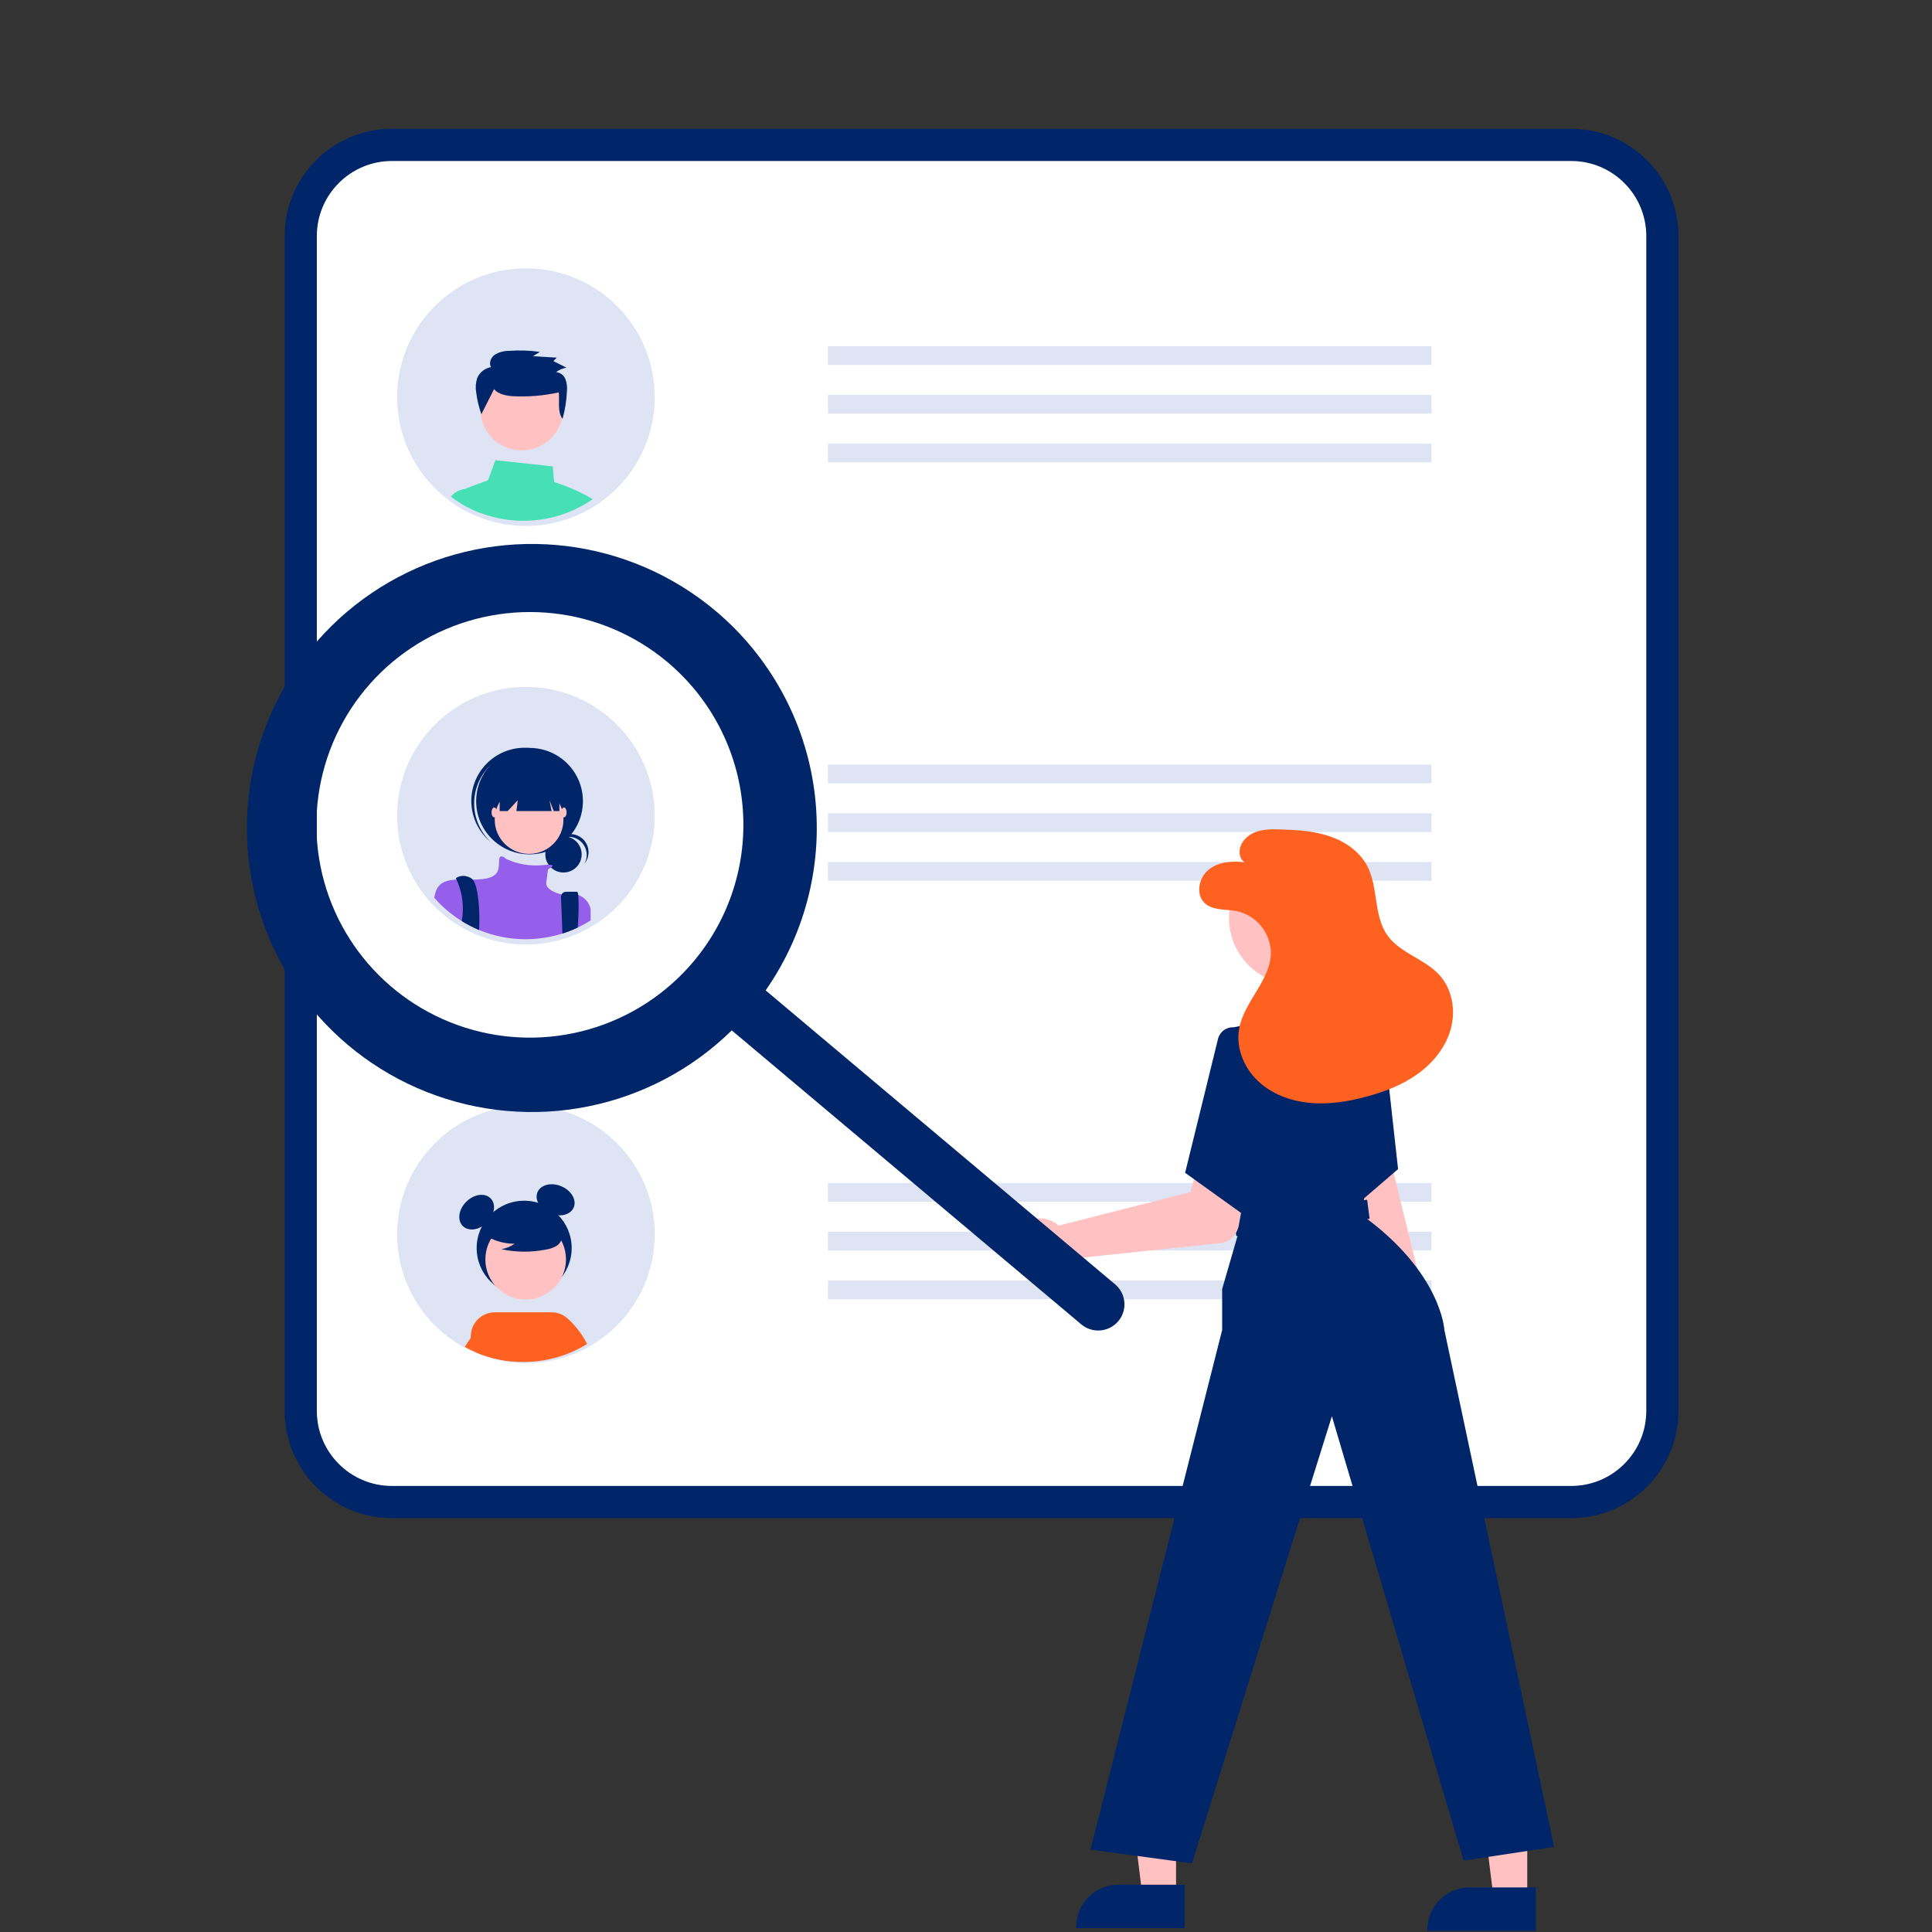
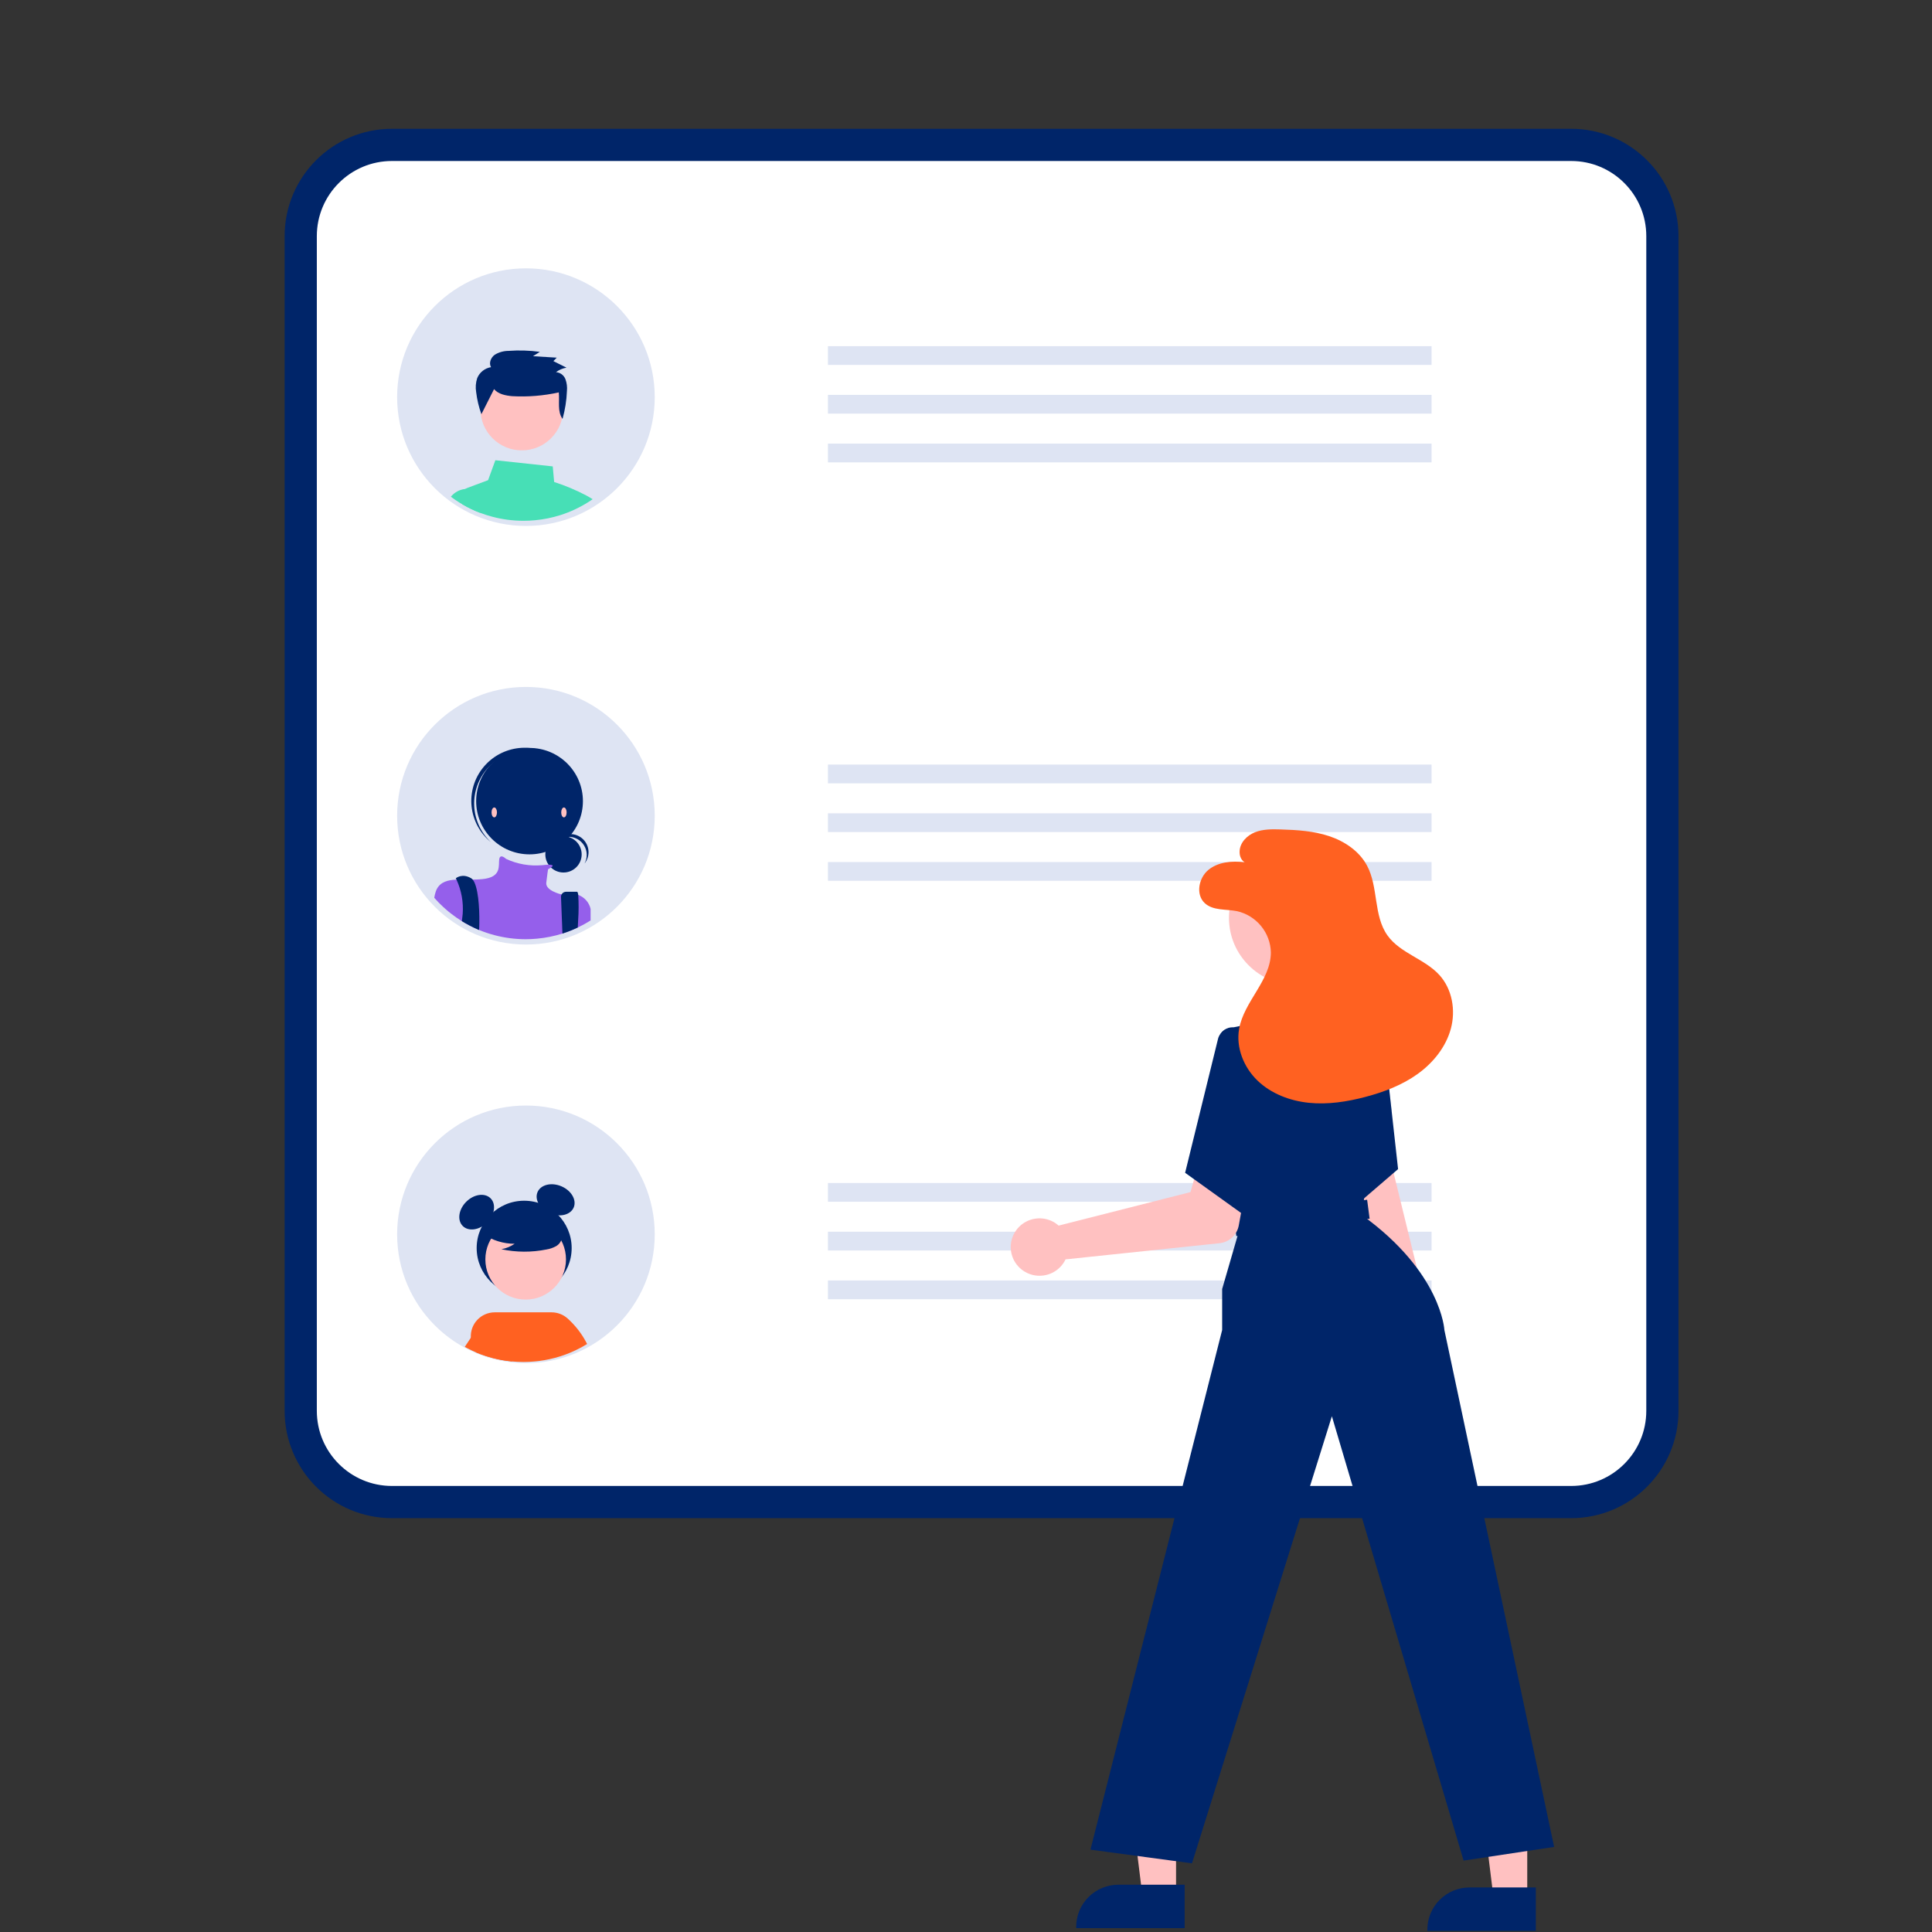
<svg xmlns="http://www.w3.org/2000/svg" width="180" height="180" viewBox="0 0 180 180" fill="none">
  <rect x="0" y="0" width="180" height="180" fill="#333333" stroke="none" />
  <path d="M146.381 139.943H36.518C31.823 139.943 28.018 136.137 28.018 131.443V22C28.018 17.306 31.823 13.5 36.518 13.5H146.381C151.075 13.5 154.881 17.306 154.881 22V131.443C154.881 136.137 151.075 139.943 146.381 139.943Z" fill="white" stroke="#002569" stroke-width="3" />
  <path d="M133.375 32.252H77.139V33.998H133.375V32.252Z" fill="#DEE4F3" />
  <path d="M133.375 36.791H77.139V38.537H133.375V36.791Z" fill="#DEE4F3" />
  <path d="M133.375 41.331H77.139V43.077H133.375V41.331Z" fill="#DEE4F3" />
  <path d="M133.375 71.235H77.139V72.981H133.375V71.235Z" fill="#DEE4F3" />
  <path d="M133.375 75.774H77.139V77.52H133.375V75.774Z" fill="#DEE4F3" />
  <path d="M133.375 80.314H77.139V82.061H133.375V80.314Z" fill="#DEE4F3" />
  <path d="M133.375 110.218H77.139V111.964H133.375V110.218Z" fill="#DEE4F3" />
  <path d="M133.375 114.758H77.139V116.504H133.375V114.758Z" fill="#DEE4F3" />
  <path d="M133.375 119.298H77.139V121.044H133.375V119.298Z" fill="#DEE4F3" />
  <path d="M59.44 72.947C58.9 71.4 58.028 69.99 56.885 68.813C55.742 67.637 54.355 66.724 52.821 66.137C51.287 65.55 49.643 65.303 48.004 65.415C46.365 65.526 44.77 65.992 43.33 66.781C41.89 67.57 40.64 68.662 39.668 69.982C38.695 71.302 38.023 72.817 37.698 74.423C37.373 76.028 37.404 77.685 37.787 79.277C38.171 80.87 38.898 82.36 39.919 83.643C40.02 83.77 40.126 83.898 40.233 84.021C40.241 84.029 40.247 84.037 40.255 84.045C40.52 84.349 40.801 84.638 41.097 84.91C41.174 84.981 41.255 85.054 41.336 85.123C41.49 85.26 41.649 85.391 41.813 85.517C42.134 85.769 42.468 86.003 42.815 86.218L42.827 86.224C43.052 86.364 43.281 86.493 43.514 86.616L43.609 86.665C43.828 86.778 44.051 86.885 44.281 86.984C44.327 87.004 44.378 87.025 44.425 87.045C44.429 87.047 44.431 87.047 44.435 87.049C44.898 87.241 45.373 87.401 45.858 87.528C46.809 87.78 47.788 87.908 48.772 87.908C49.131 87.908 49.486 87.892 49.837 87.857C50.638 87.784 51.43 87.624 52.197 87.382C52.199 87.382 52.201 87.38 52.203 87.38C52.688 87.226 53.162 87.039 53.621 86.82C53.623 86.818 53.627 86.818 53.629 86.816C53.732 86.768 53.831 86.715 53.933 86.665L53.982 86.641C54.063 86.598 54.144 86.556 54.225 86.511C54.428 86.4 54.626 86.283 54.823 86.157C54.878 86.125 54.931 86.091 54.985 86.054C55.164 85.937 55.34 85.812 55.51 85.684C55.541 85.662 55.573 85.64 55.604 85.616C57.504 84.178 58.898 82.178 59.587 79.903C60.276 77.627 60.225 75.192 59.44 72.947V72.947Z" fill="white" />
  <path d="M55.713 85.28C55.543 85.407 55.366 85.533 55.188 85.65C55.133 85.686 55.08 85.721 55.026 85.753C54.829 85.878 54.63 85.996 54.427 86.107C54.346 86.151 54.265 86.194 54.184 86.236V84.009C54.184 84.009 54.508 84.267 55.026 84.698C55.09 84.753 55.157 84.809 55.228 84.87C55.378 84.995 55.541 85.133 55.713 85.28Z" fill="#955FEB" />
  <path d="M54.13 124.837L53.608 124.02C53.387 123.527 52.979 123.142 52.473 122.948C51.968 122.755 51.406 122.769 50.911 122.988C50.416 123.207 50.028 123.612 49.832 124.116C49.636 124.619 49.648 125.179 49.866 125.673L50.014 126.203L50.183 126.804C50.866 126.718 51.54 126.572 52.197 126.366C52.199 126.366 52.201 126.365 52.202 126.364C52.688 126.21 53.162 126.023 53.621 125.803C53.624 125.801 53.626 125.801 53.629 125.798C53.731 125.75 53.831 125.699 53.933 125.648C53.95 125.64 53.966 125.632 53.981 125.622C54.063 125.581 54.145 125.538 54.224 125.495C54.306 125.452 54.385 125.406 54.462 125.357L54.13 124.837Z" fill="#DEE4F3" />
  <path d="M133.324 124.413C133.578 124.104 133.761 123.742 133.86 123.355C133.959 122.967 133.972 122.562 133.897 122.169C133.822 121.776 133.662 121.404 133.427 121.079C133.193 120.754 132.89 120.485 132.539 120.29L126.603 96.072L122.273 97.45L128.683 121.502C128.393 122.111 128.337 122.804 128.525 123.451C128.714 124.098 129.134 124.654 129.706 125.013C130.278 125.371 130.962 125.509 131.629 125.398C132.296 125.288 132.899 124.937 133.324 124.413H133.324Z" fill="#FFC1C1" />
  <path d="M130.256 108.922L127.091 111.644L122.664 115.448L120.708 105.475L120.504 104.438L120.343 103.615L124.829 95.826L128.569 96.04L128.824 96.055L128.829 96.112L128.888 96.634L129.655 103.508L129.673 103.674L130.256 108.922Z" fill="#002569" />
  <path d="M109.571 176.614L106.437 176.614L104.946 164.565L109.572 164.566L109.571 176.614Z" fill="#FFC1C1" />
  <path d="M110.37 179.642L100.266 179.642V179.515C100.266 178.475 100.68 177.478 101.418 176.743C102.155 176.007 103.156 175.594 104.199 175.594H104.199L110.371 175.594L110.37 179.642Z" fill="#002569" />
  <path d="M142.29 176.869L139.157 176.869L137.666 164.82L142.291 164.821L142.29 176.869Z" fill="#FFC1C1" />
  <path d="M143.09 179.897L132.985 179.897V179.769C132.985 178.729 133.399 177.732 134.137 176.997C134.875 176.262 135.875 175.849 136.918 175.849H136.918L143.09 175.849L143.09 179.897Z" fill="#002569" />
  <path d="M144.795 172.073L136.36 173.347L124.088 131.948L111.054 173.602L101.596 172.328L113.865 123.917V120.095L115.527 114.362L115.353 112.811L114.144 101.959L113.62 97.253L113.586 96.949C113.558 96.694 113.625 96.438 113.776 96.23C113.927 96.021 114.15 95.877 114.402 95.824V95.824L118.339 94.998H124.773L128.569 96.04L128.829 96.112L128.947 96.145L128.888 96.634L127.999 104.069L127.95 104.477L127.091 111.644L126.902 113.216C134.315 118.567 134.57 123.917 134.57 123.917L144.795 172.073Z" fill="#002569" />
  <path d="M120.778 91.775C124.246 91.775 127.057 88.973 127.057 85.517C127.057 82.061 124.246 79.259 120.778 79.259C117.311 79.259 114.5 82.061 114.5 85.517C114.5 88.973 117.311 91.775 120.778 91.775Z" fill="#FFC1C1" />
  <path d="M127.372 111.778L114.953 113.397L115.185 115.165L127.604 113.546L127.372 111.778Z" fill="#002569" />
  <path d="M98.294 113.93C98.412 114.007 98.525 114.092 98.63 114.187L110.914 111.065L111.752 108.111L116.39 108.789L115.416 114.162C115.338 114.596 115.12 114.993 114.796 115.293C114.471 115.594 114.058 115.781 113.618 115.827L99.275 117.333C99.041 117.823 98.663 118.231 98.191 118.503C97.719 118.774 97.175 118.895 96.632 118.851C96.089 118.807 95.572 118.598 95.151 118.254C94.729 117.91 94.423 117.446 94.272 116.924C94.122 116.402 94.134 115.847 94.308 115.332C94.482 114.817 94.809 114.368 95.245 114.043C95.682 113.717 96.207 113.533 96.752 113.512C97.296 113.492 97.834 113.638 98.294 113.93V113.93Z" fill="#FFC1C1" />
  <path d="M117.188 97.419L115.016 95.763C114.428 95.54 113.623 96.171 113.482 96.782L110.415 109.267L116.805 113.853L117.7 112.451L117.188 97.419Z" fill="#002569" />
  <g opacity="0.2">
    <path d="M129.655 103.508C129.113 103.723 128.56 103.91 127.999 104.069C127.82 104.122 127.636 104.173 127.454 104.222C126.258 104.553 125.028 104.751 123.788 104.813C123.255 104.835 122.72 104.821 122.188 104.77C121.618 104.713 121.054 104.602 120.504 104.438C120.486 104.433 120.465 104.428 120.448 104.423C119.305 104.1 118.257 103.506 117.393 102.693C117.2 102.506 117.02 102.306 116.854 102.094C116.376 101.512 116.026 100.836 115.825 100.111C115.625 99.386 115.578 98.627 115.688 97.882C115.709 97.748 115.738 97.614 115.775 97.483C115.871 97.124 115.999 96.774 116.156 96.438C116.225 96.28 116.302 96.124 116.383 95.972L119.272 94.998H124.773L128.569 96.04L128.824 96.056L128.829 96.112L128.947 96.145L128.888 96.634L129.655 103.508Z" fill="#002569" />
  </g>
  <path d="M115.967 80.336C114.793 80.192 113.504 80.294 112.589 81.041C111.674 81.788 111.379 83.341 112.245 84.144C113.012 84.855 114.212 84.687 115.239 84.889C116.124 85.087 116.917 85.575 117.491 86.275C118.065 86.975 118.387 87.847 118.405 88.751C118.389 91.344 115.893 93.307 115.445 95.86C115.139 97.603 115.877 99.437 117.151 100.668C118.426 101.899 120.179 102.564 121.944 102.745C123.71 102.925 125.496 102.65 127.212 102.197C128.935 101.743 130.631 101.099 132.077 100.06C133.523 99.021 134.708 97.557 135.173 95.841C135.637 94.126 135.303 92.159 134.107 90.842C132.737 89.334 130.458 88.816 129.273 87.159C127.945 85.302 128.437 82.658 127.362 80.645C126.644 79.301 125.285 78.384 123.836 77.901C122.388 77.418 120.841 77.323 119.314 77.276C118.511 77.251 117.684 77.243 116.936 77.535C116.189 77.827 115.531 78.491 115.493 79.291C115.454 80.09 115.967 80.336 115.967 80.336Z" fill="#FF6121" />
  <circle cx="49" cy="37" r="12" fill="#DEE4F3" />
  <circle cx="49" cy="76" r="12" fill="#DEE4F3" />
  <circle cx="49" cy="115" r="12" fill="#DEE4F3" />
  <path d="M54.626 46.164C53.666 45.659 52.663 45.238 51.629 44.906L51.498 43.453L46.152 42.879L45.473 44.737L43.555 45.454C43.486 45.48 43.421 45.514 43.36 45.555H43.358C43.251 45.627 43.16 45.721 43.09 45.829C43.02 45.937 42.973 46.059 42.952 46.186C42.932 46.312 42.937 46.441 42.967 46.566L43.068 46.98C43.214 47.067 43.364 47.15 43.514 47.229L43.609 47.277C43.828 47.391 44.051 47.498 44.281 47.597C44.327 47.617 44.378 47.637 44.425 47.657C44.429 47.659 44.431 47.659 44.435 47.661C44.542 47.706 44.65 47.748 44.759 47.789C45.119 47.926 45.486 48.043 45.858 48.14C46.809 48.393 47.788 48.521 48.772 48.52C49.131 48.52 49.486 48.504 49.837 48.47C50.638 48.396 51.43 48.237 52.197 47.995C52.199 47.995 52.201 47.993 52.203 47.993C52.688 47.839 53.161 47.652 53.621 47.433C53.623 47.431 53.627 47.431 53.629 47.429C53.732 47.38 53.831 47.328 53.933 47.277L53.981 47.253C54.063 47.211 54.144 47.168 54.225 47.124C54.428 47.013 54.626 46.895 54.823 46.77C54.878 46.738 54.931 46.703 54.985 46.667C55.062 46.616 55.139 46.564 55.214 46.509C55.026 46.388 54.829 46.273 54.626 46.164Z" fill="#47DFB6" />
  <path d="M44.595 47.059L44.26 45.553H43.386C43.377 45.553 43.369 45.554 43.36 45.555H43.358C43.044 45.582 42.741 45.686 42.478 45.858C42.299 45.972 42.14 46.114 42.007 46.279C42.267 46.475 42.536 46.657 42.814 46.831L42.827 46.837C42.906 46.885 42.987 46.934 43.068 46.98C43.214 47.067 43.364 47.15 43.514 47.229L43.609 47.277C43.828 47.391 44.051 47.498 44.281 47.597C44.327 47.617 44.378 47.637 44.424 47.657C44.428 47.659 44.431 47.659 44.434 47.661C44.542 47.706 44.65 47.748 44.759 47.789L44.595 47.059Z" fill="#47DFB6" />
  <path d="M48.615 41.96C50.741 41.96 52.464 40.242 52.464 38.123C52.464 36.004 50.741 34.286 48.615 34.286C46.489 34.286 44.765 36.004 44.765 38.123C44.765 40.242 46.489 41.96 48.615 41.96Z" fill="#FFC1C1" />
  <path d="M46.03 36.254C46.429 36.724 47.103 36.857 47.725 36.911C49.18 36.991 50.638 36.873 52.061 36.558C52.149 37.41 51.908 38.328 52.411 39.028C52.647 38.18 52.785 37.308 52.82 36.429C52.858 36.052 52.808 35.671 52.676 35.316C52.605 35.138 52.485 34.983 52.331 34.869C52.176 34.756 51.992 34.688 51.801 34.673C52.088 34.456 52.423 34.313 52.779 34.256L51.557 33.644L51.87 33.322L49.657 33.187L50.298 32.782C49.334 32.649 48.358 32.619 47.387 32.69C46.933 32.69 46.488 32.813 46.099 33.047C45.733 33.307 45.522 33.825 45.749 34.207C45.465 34.254 45.198 34.372 44.972 34.55C44.747 34.728 44.571 34.961 44.461 35.226C44.322 35.647 44.288 36.096 44.363 36.534C44.447 37.235 44.61 37.925 44.851 38.589L46.03 36.254Z" fill="#002569" />
  <path d="M52.5 81.289C53.435 81.289 54.193 80.534 54.193 79.602C54.193 78.67 53.435 77.914 52.5 77.914C51.565 77.914 50.807 78.67 50.807 79.602C50.807 80.534 51.565 81.289 52.5 81.289Z" fill="#002569" />
  <path d="M52.972 77.961C53.265 77.961 53.553 78.037 53.807 78.181C54.062 78.325 54.275 78.532 54.425 78.783C54.576 79.034 54.658 79.319 54.664 79.611C54.671 79.903 54.601 80.192 54.462 80.449C54.609 80.266 54.716 80.055 54.776 79.828C54.836 79.602 54.848 79.365 54.812 79.134C54.775 78.902 54.691 78.681 54.563 78.484C54.436 78.287 54.27 78.118 54.073 77.989C53.877 77.86 53.656 77.772 53.425 77.733C53.193 77.694 52.956 77.703 52.728 77.76C52.5 77.817 52.286 77.921 52.1 78.064C51.915 78.208 51.761 78.389 51.65 78.595C51.808 78.397 52.009 78.237 52.238 78.127C52.467 78.018 52.718 77.961 52.972 77.961L52.972 77.961Z" fill="#002569" />
  <path d="M49.336 79.598C52.083 79.598 54.309 77.379 54.309 74.641C54.309 71.903 52.083 69.684 49.336 69.684C46.589 69.684 44.363 71.903 44.363 74.641C44.363 77.379 46.589 79.598 49.336 79.598Z" fill="#002569" />
  <path d="M45.433 71.565C46.29 70.605 47.487 70.013 48.773 69.916C50.059 69.819 51.333 70.224 52.325 71.045C52.285 71.007 52.244 70.968 52.202 70.93C51.219 70.053 49.928 69.601 48.611 69.673C47.294 69.745 46.059 70.336 45.179 71.315C44.299 72.294 43.845 73.582 43.918 74.895C43.99 76.207 44.583 77.438 45.565 78.315C45.575 78.323 45.584 78.332 45.593 78.34C45.636 78.378 45.679 78.413 45.722 78.449C44.788 77.563 44.235 76.35 44.181 75.065C44.127 73.781 44.576 72.526 45.433 71.565L45.433 71.565Z" fill="#002569" />
-   <path d="M49.294 79.556C51.063 79.556 52.497 78.127 52.497 76.363C52.497 74.6 51.063 73.171 49.294 73.171C47.525 73.171 46.091 74.6 46.091 76.363C46.091 78.127 47.525 79.556 49.294 79.556Z" fill="#FFC1C1" />
  <path d="M55.026 84.682V85.753C54.829 85.879 54.63 85.996 54.427 86.107C54.346 86.151 54.265 86.194 54.184 86.236L54.135 86.26C54.034 86.311 53.935 86.364 53.831 86.412C53.829 86.414 53.825 86.414 53.823 86.416C53.364 86.635 52.891 86.822 52.406 86.976C52.404 86.976 52.402 86.978 52.4 86.978C51.632 87.22 50.841 87.379 50.039 87.453C49.688 87.487 49.334 87.504 48.975 87.504C47.991 87.504 47.011 87.376 46.061 87.124C45.576 86.996 45.1 86.836 44.637 86.644C44.633 86.642 44.631 86.642 44.627 86.641C44.581 86.62 44.53 86.6 44.483 86.58C44.254 86.481 44.031 86.374 43.812 86.26L43.717 86.212C43.483 86.089 43.254 85.959 43.029 85.82L43.017 85.814C42.67 85.599 42.336 85.364 42.015 85.112C41.851 84.987 41.693 84.856 41.539 84.718C41.458 84.65 41.377 84.577 41.3 84.506C41.003 84.233 40.722 83.945 40.458 83.641C40.493 83.43 40.545 83.223 40.612 83.02L40.614 83.019C40.626 82.984 40.641 82.95 40.657 82.917C40.668 82.888 40.681 82.86 40.695 82.832C41.058 82.155 41.715 81.988 42.53 81.951C42.991 81.931 43.5 81.953 44.037 81.947C44.321 81.945 44.615 81.935 44.909 81.909C46.764 81.741 46.428 80.65 46.511 80.061C46.594 79.491 47.109 79.985 47.144 80.017L47.146 80.019C48.196 80.509 49.357 80.712 50.512 80.607C50.711 80.583 50.909 80.569 51.108 80.563C51.631 80.557 51.517 80.706 51.337 80.829C51.249 80.887 51.158 80.938 51.063 80.983C51.063 80.983 50.98 81.488 50.895 82.244C50.814 82.968 52.205 83.308 52.321 83.334C52.323 83.335 52.326 83.336 52.329 83.336C52.837 83.204 53.371 83.219 53.872 83.376H53.874C54.16 83.481 54.415 83.655 54.616 83.883C54.817 84.111 54.958 84.386 55.026 84.682V84.682Z" fill="#955FEB" />
  <path d="M44.658 85.981C44.658 86.131 44.654 86.275 44.648 86.41C44.646 86.491 44.642 86.57 44.638 86.644C44.633 86.642 44.631 86.642 44.627 86.64C44.581 86.62 44.53 86.6 44.483 86.58C44.254 86.481 44.031 86.374 43.812 86.26L43.717 86.212C43.484 86.089 43.255 85.959 43.029 85.82C43.036 85.749 43.046 85.678 43.056 85.608C43.078 85.452 43.096 85.294 43.109 85.139C43.188 84.045 42.989 82.95 42.531 81.953V81.951C42.49 81.87 42.466 81.826 42.466 81.826C42.466 81.826 43.056 81.321 43.897 81.826C43.951 81.857 43.999 81.898 44.037 81.947C44.544 82.543 44.682 84.549 44.658 85.981Z" fill="#002569" />
  <path d="M53.866 85.707C53.858 85.933 53.846 86.17 53.831 86.41V86.412C53.83 86.414 53.825 86.414 53.823 86.416C53.364 86.635 52.891 86.822 52.406 86.976C52.404 86.976 52.402 86.978 52.4 86.978L52.378 86.41L52.376 86.335L52.268 83.57C52.265 83.508 52.275 83.445 52.297 83.386C52.319 83.328 52.353 83.274 52.396 83.229C52.44 83.183 52.492 83.147 52.55 83.123C52.607 83.098 52.67 83.085 52.732 83.085H53.761C53.811 83.085 53.848 83.188 53.872 83.374V83.376C53.922 84.152 53.92 84.931 53.866 85.707V85.707Z" fill="#002569" />
  <path d="M46.554 72.372V75.566H47.296L48.24 74.558L48.114 75.566H51.392L51.19 74.558L51.595 75.566H52.118V72.372H46.554Z" fill="#002569" />
  <path d="M46.049 76.153C46.188 76.153 46.302 75.947 46.302 75.691C46.302 75.436 46.188 75.229 46.049 75.229C45.909 75.229 45.796 75.436 45.796 75.691C45.796 75.947 45.909 76.153 46.049 76.153Z" fill="#FFC1C1" />
  <path d="M52.539 76.153C52.679 76.153 52.792 75.947 52.792 75.691C52.792 75.436 52.679 75.229 52.539 75.229C52.4 75.229 52.287 75.436 52.287 75.691C52.287 75.947 52.4 76.153 52.539 76.153Z" fill="#FFC1C1" />
  <path d="M48.836 120.692C51.28 120.692 53.261 118.717 53.261 116.28C53.261 113.844 51.28 111.869 48.836 111.869C46.391 111.869 44.41 113.844 44.41 116.28C44.41 118.717 46.391 120.692 48.836 120.692Z" fill="#002569" />
  <path d="M45.381 113.902C46.096 113.189 46.241 112.177 45.705 111.643C45.168 111.108 44.154 111.252 43.439 111.965C42.723 112.678 42.578 113.69 43.115 114.224C43.651 114.759 44.666 114.614 45.381 113.902Z" fill="#002569" />
  <path d="M53.449 112.501C53.747 111.805 53.234 110.92 52.304 110.524C51.374 110.128 50.379 110.371 50.081 111.066C49.783 111.762 50.295 112.646 51.225 113.043C52.155 113.439 53.151 113.196 53.449 112.501Z" fill="#002569" />
  <path d="M48.976 121.078C51.05 121.078 52.732 119.401 52.732 117.333C52.732 115.266 51.05 113.589 48.976 113.589C46.901 113.589 45.22 115.266 45.22 117.333C45.22 119.401 46.901 121.078 48.976 121.078Z" fill="#FFC1C1" />
  <path d="M54.401 124.677C53.986 123.99 53.472 123.369 52.875 122.832C52.465 122.468 51.936 122.267 51.387 122.267H46.096C45.791 122.267 45.489 122.329 45.209 122.45C44.929 122.57 44.677 122.747 44.469 122.968C44.26 123.19 44.099 123.452 43.996 123.738C43.893 124.024 43.85 124.328 43.869 124.631C43.881 124.802 43.912 124.972 43.961 125.136C43.999 125.255 44.046 125.371 44.102 125.482L44.363 126.002C44.383 126.01 44.404 126.02 44.424 126.028C44.429 126.03 44.432 126.03 44.434 126.033C44.541 126.076 44.649 126.119 44.759 126.16C45.118 126.297 45.486 126.415 45.858 126.512C46.458 126.672 47.07 126.782 47.688 126.84C48.049 126.873 48.409 126.891 48.772 126.891C49.133 126.891 49.485 126.873 49.838 126.84C49.953 126.83 50.068 126.817 50.183 126.805C50.866 126.719 51.54 126.572 52.197 126.366C52.199 126.366 52.201 126.365 52.202 126.364C52.688 126.211 53.162 126.023 53.621 125.803C53.624 125.801 53.626 125.801 53.629 125.798C53.731 125.75 53.831 125.699 53.933 125.648C53.95 125.64 53.966 125.632 53.981 125.622C54.063 125.582 54.145 125.538 54.224 125.495C54.306 125.452 54.385 125.406 54.462 125.357C54.544 125.314 54.621 125.266 54.7 125.217C54.603 125.026 54.503 124.848 54.401 124.677Z" fill="#FF6121" />
  <path d="M47.054 122.95C46.565 122.721 46.004 122.696 45.495 122.878C44.987 123.06 44.571 123.436 44.34 123.923L43.869 124.631L43.644 124.97L43.302 125.485C43.373 125.523 43.442 125.561 43.514 125.599L43.608 125.648C43.828 125.76 44.051 125.867 44.281 125.966C44.306 125.979 44.334 125.989 44.362 126.002C44.383 126.01 44.404 126.02 44.424 126.027C44.429 126.03 44.432 126.03 44.434 126.033C44.541 126.076 44.649 126.119 44.759 126.16C45.118 126.297 45.485 126.414 45.858 126.512C46.458 126.672 47.07 126.782 47.688 126.84L47.867 126.236L48.041 125.661C48.27 125.171 48.295 124.61 48.11 124.102C47.925 123.593 47.545 123.179 47.054 122.95V122.95Z" fill="#FF6121" />
  <path d="M45.029 114.978C45.888 115.568 46.907 115.882 47.949 115.878C47.577 116.135 47.154 116.308 46.708 116.387C48.094 116.683 49.527 116.691 50.916 116.41C51.225 116.361 51.523 116.259 51.797 116.109C51.933 116.033 52.052 115.929 52.146 115.804C52.24 115.679 52.306 115.536 52.34 115.384C52.433 114.858 52.022 114.38 51.595 114.059C50.941 113.573 50.187 113.239 49.388 113.08C48.588 112.92 47.763 112.94 46.972 113.138C46.446 113.244 45.966 113.514 45.603 113.909C45.428 114.11 45.322 114.362 45.301 114.628C45.281 114.894 45.346 115.159 45.488 115.385L45.029 114.978Z" fill="#002569" />
-   <path d="M66.671 56.917C62.737 53.609 57.924 51.511 52.816 50.88C47.709 50.249 42.527 51.111 37.902 53.361C33.277 55.611 29.408 59.153 26.766 63.556C24.124 67.958 22.822 73.031 23.02 78.157C23.217 83.284 24.905 88.242 27.878 92.43C30.851 96.617 34.981 99.853 39.766 101.743C44.55 103.634 49.783 104.097 54.827 103.077C59.871 102.058 64.509 99.598 68.176 95.999L100.742 123.389C101.238 123.805 101.878 124.007 102.524 123.952C103.169 123.898 103.766 123.59 104.184 123.097C104.603 122.604 104.808 121.966 104.754 121.322C104.701 120.679 104.394 120.083 103.901 119.665L103.897 119.662L71.332 92.272C75.115 86.86 76.734 80.234 75.872 73.695C75.01 67.154 71.728 61.171 66.671 56.917V56.917ZM64.571 89.634C62.034 92.631 58.663 94.811 54.883 95.898C51.103 96.985 47.085 96.93 43.336 95.741C39.587 94.551 36.277 92.281 33.823 89.216C31.369 86.151 29.882 82.429 29.549 78.522C29.217 74.615 30.055 70.697 31.957 67.264C33.859 63.831 36.739 61.038 40.233 59.237C43.728 57.436 47.68 56.708 51.589 57.146C55.499 57.583 59.19 59.166 62.197 61.695V61.695C66.229 65.086 68.744 69.935 69.189 75.175C69.635 80.414 67.974 85.615 64.571 89.634V89.634Z" fill="#002569" />
</svg>